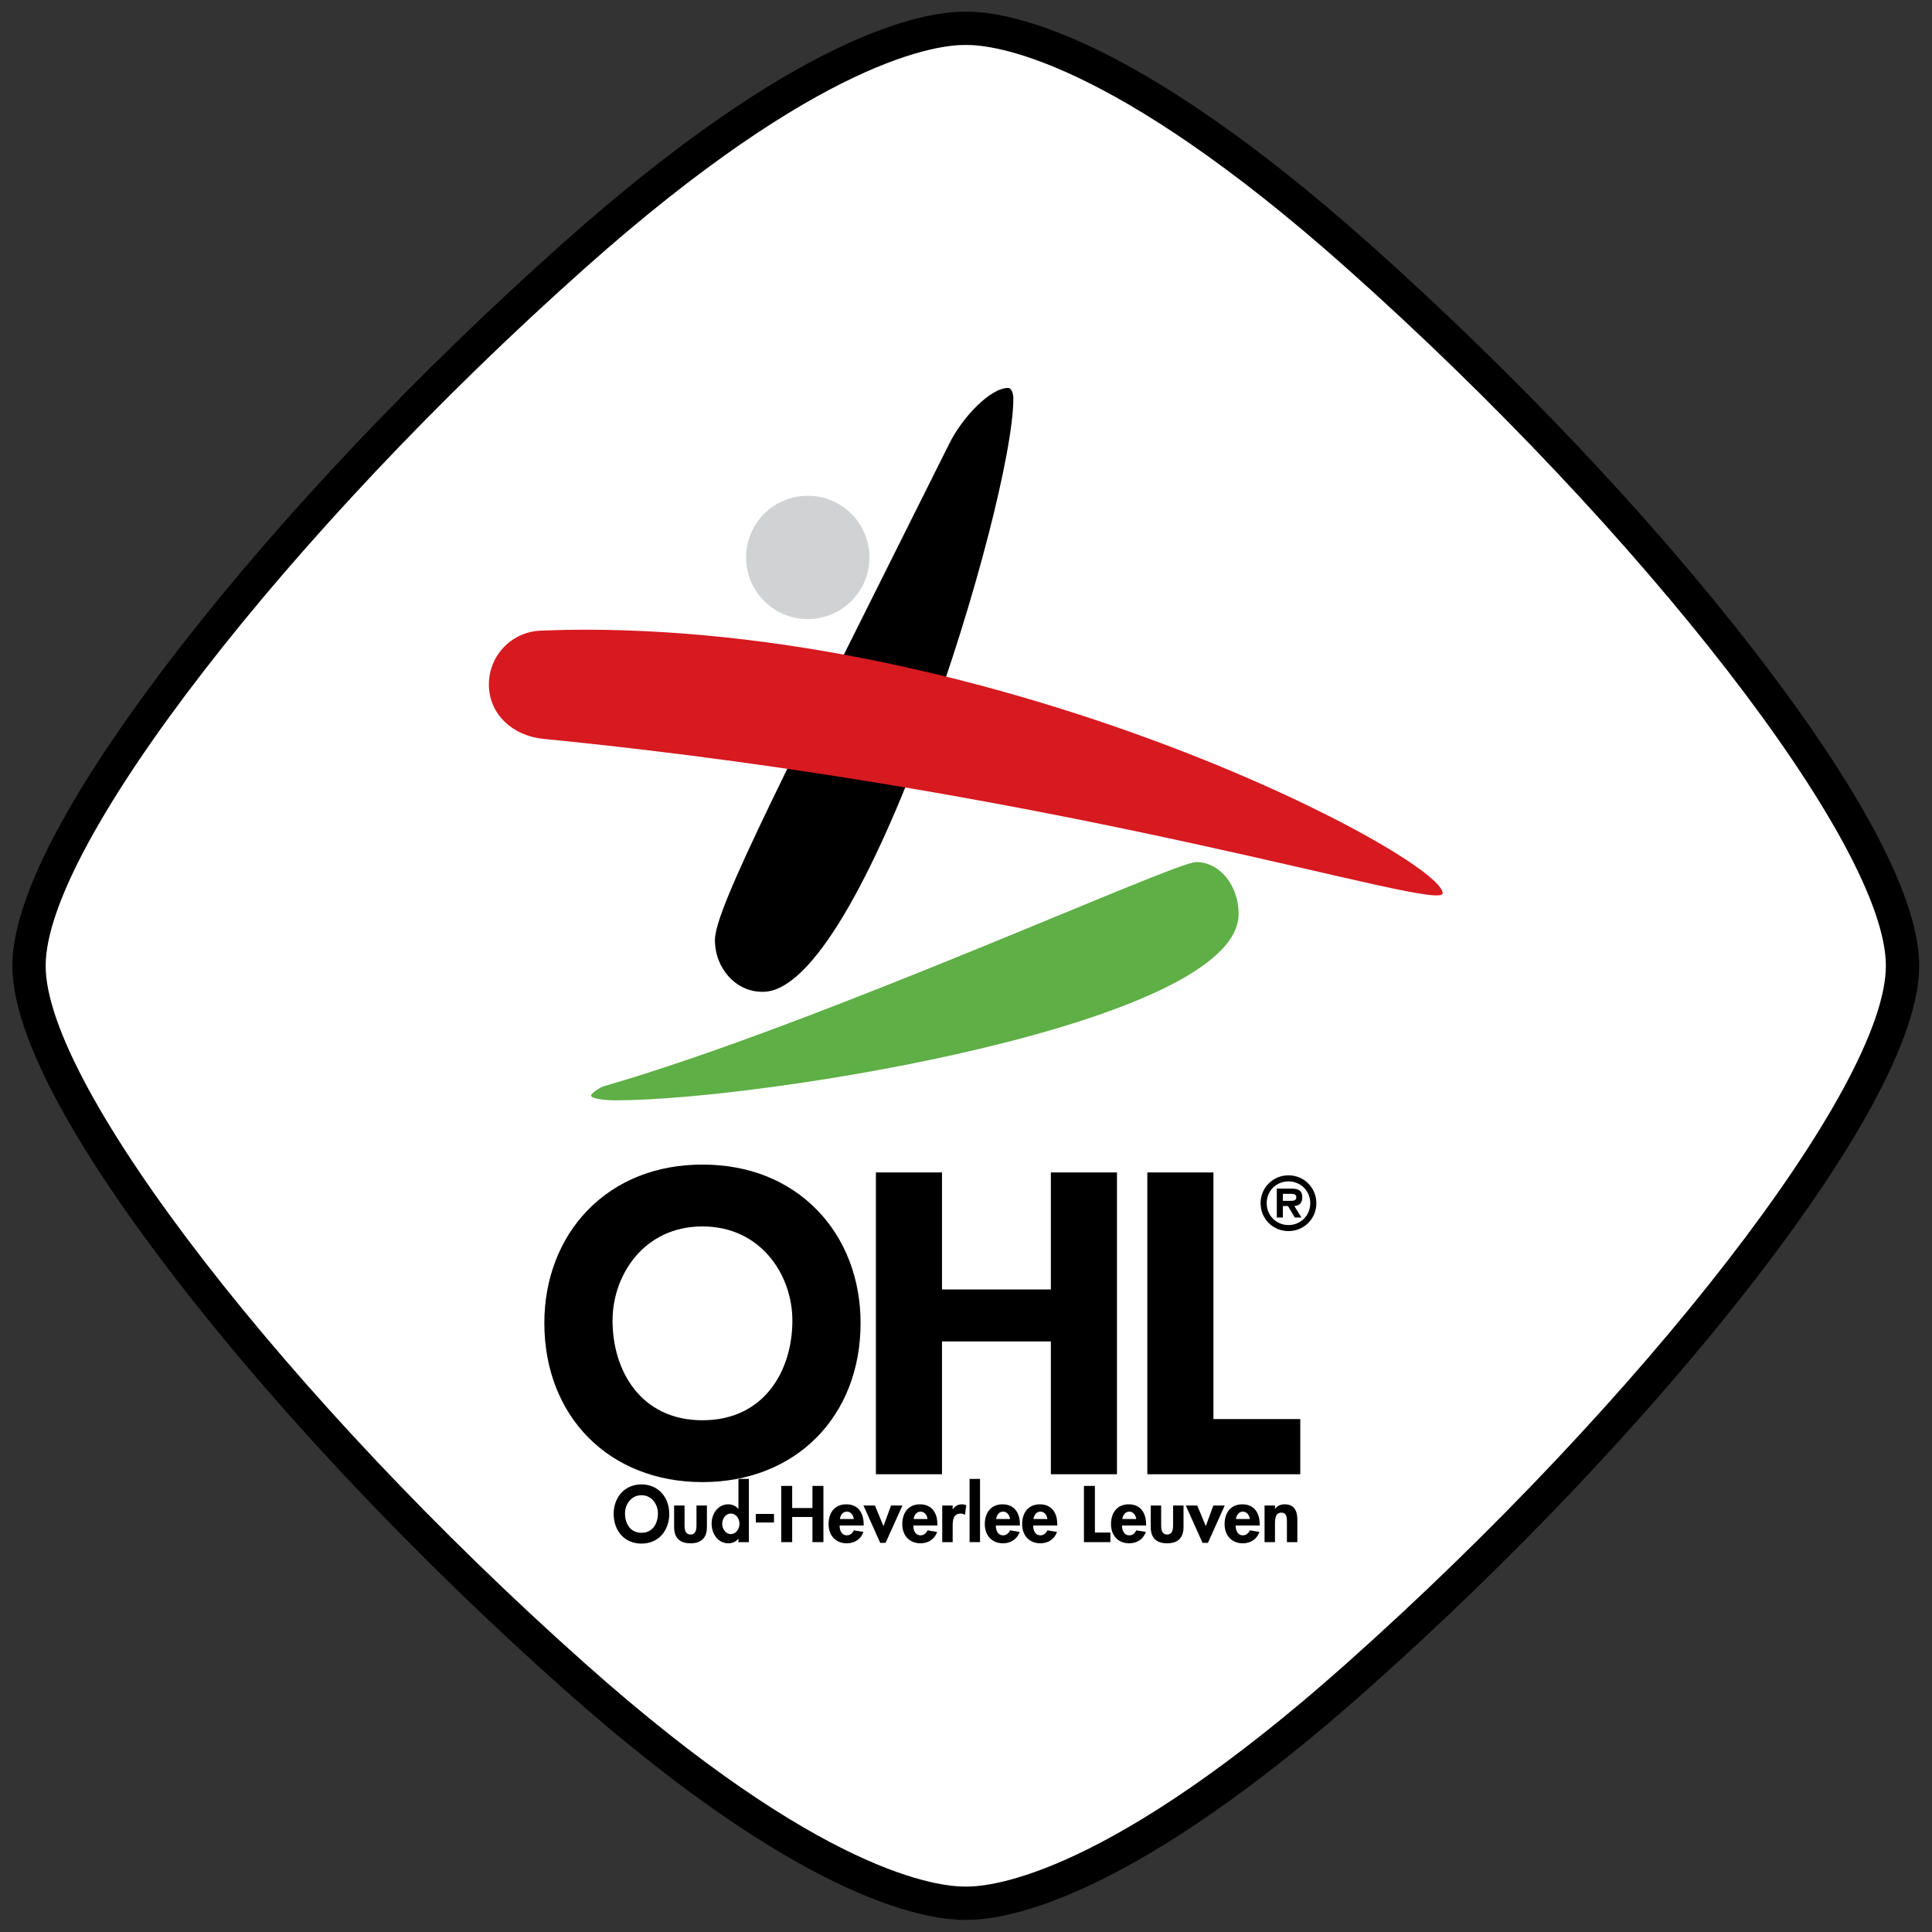
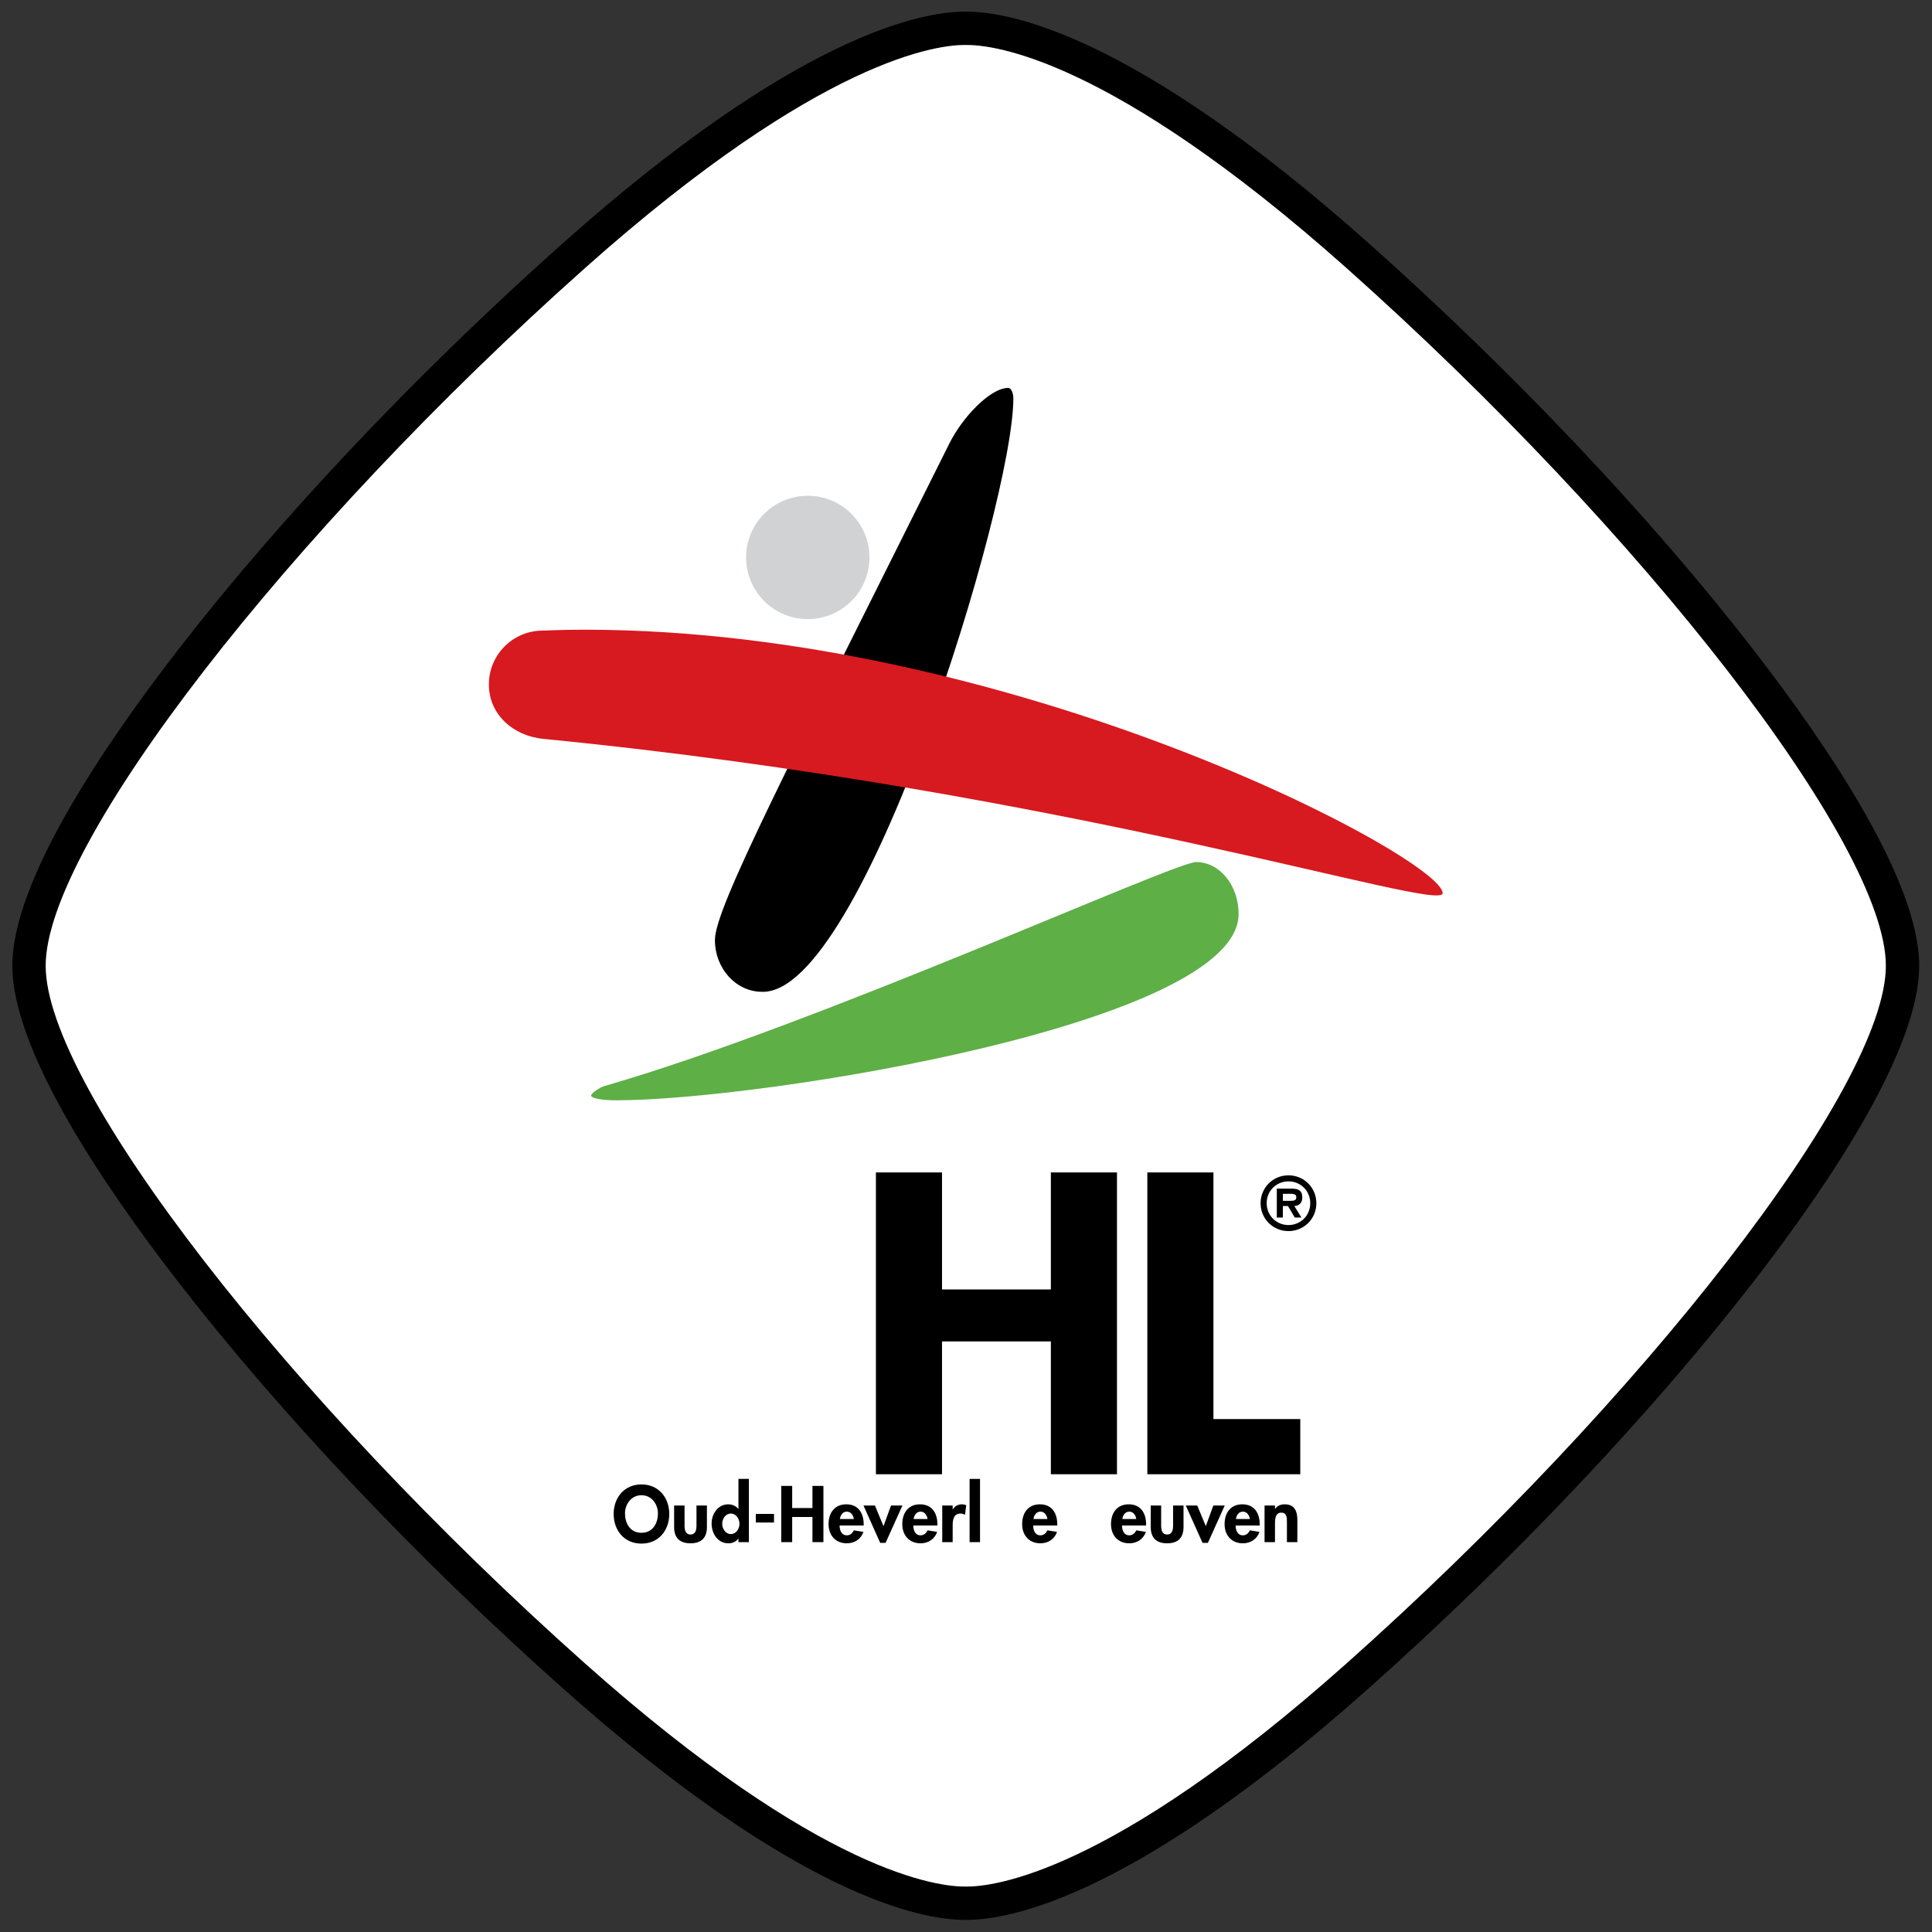
<svg xmlns="http://www.w3.org/2000/svg" version="1.2" baseProfile="tiny-ps" viewBox="0 0 861 861" width="900" height="900">
  <rect x="0" y="0" width="861" height="861" fill="#333333" stroke="none" />
  <title>oud-heverlee-logo-svg</title>
  <style>
		tspan { white-space:pre }
		.shp0 { fill: #000000 } 
		.shp1 { fill: #ffffff } 
		.shp2 { fill: #d1d2d3 } 
		.shp3 { fill: #5eaf46 } 
		.shp4 { fill: #d71920 } 
	</style>
  <g id="Layer">
    <path id="Layer" class="shp0" d="M781.55 289.73C735.63 230.42 674.67 166 609.88 108.32C505.34 15.25 449.89 5.2 430.9 5.2C430.72 5.2 430.56 5.2 430.4 5.2C430.23 5.2 430.07 5.2 429.89 5.2C410.9 5.2 355.45 15.25 250.91 108.32C186.12 166 125.16 230.42 79.25 289.73C45.61 333.18 5.5 392.85 5.5 430.39C5.5 467.94 45.61 527.61 79.25 571.06C125.16 630.37 186.12 694.79 250.91 752.47C355.45 845.54 410.9 855.59 429.89 855.59C430.07 855.59 430.23 855.59 430.39 855.59C430.56 855.59 430.73 855.59 430.9 855.59C449.89 855.59 505.34 845.54 609.88 752.47C674.67 694.79 735.63 630.37 781.55 571.06C815.19 527.61 855.29 467.94 855.29 430.39C855.29 392.85 815.18 333.18 781.55 289.73Z" />
    <path id="Layer" class="shp1" d="M600.01 119.4C494.33 25.31 442.13 19.88 430.39 20.04C418.66 19.88 366.46 25.31 260.78 119.4C128.56 237.12 20.35 376.45 20.35 430.39C20.35 484.34 128.56 623.67 260.78 741.38C366.46 835.48 418.66 840.91 430.39 840.75C442.13 840.91 494.33 835.48 600.01 741.38C732.23 623.67 840.44 484.34 840.44 430.39C840.44 376.45 732.23 237.12 600.01 119.4Z" />
    <g id="Layer">
      <path id="Layer" fill-rule="evenodd" class="shp0" d="M285.87 687.91C278.23 687.91 273.48 682.06 273.48 674.69C273.48 667.25 278.4 661.53 285.87 661.53C293.35 661.53 298.26 667.25 298.26 674.69C298.26 682.06 293.51 687.91 285.87 687.91ZM285.87 666.35C281.25 666.35 278.53 670.44 278.53 674.49C278.53 678.34 280.46 683.09 285.87 683.09C291.29 683.09 293.21 678.34 293.21 674.49C293.21 670.44 290.49 666.35 285.87 666.35Z" />
      <path id="Layer" class="shp0" d="M305.07 670.93L305.07 679.77C305.07 681.63 305.37 683.86 307.73 683.86C310.09 683.86 310.39 681.63 310.39 679.77L310.39 670.93L315.04 670.93L315.04 680.54C315.04 685.29 312.58 687.78 307.73 687.78C302.88 687.78 300.42 685.29 300.42 680.54L300.42 670.93L305.07 670.93Z" />
      <path id="Layer" fill-rule="evenodd" class="shp0" d="M329.02 685.71C328.06 687.05 326.33 687.78 324.64 687.78C319.85 687.78 317.13 683.42 317.13 679C317.13 674.69 319.89 670.4 324.57 670.4C326.26 670.4 327.99 671.13 329.02 672.43L329.09 672.43L329.09 659.07L333.74 659.07L333.74 687.25L329.09 687.25L329.09 685.71L329.02 685.71ZM329.55 679.07C329.55 676.88 328.09 674.52 325.7 674.52C323.31 674.52 321.85 676.88 321.85 679.07C321.85 681.26 323.31 683.66 325.7 683.66C328.09 683.66 329.55 681.26 329.55 679.07Z" />
      <path id="Layer" class="shp0" d="M344.93 674.69L344.93 678.51L336.83 678.51L336.83 674.69L344.93 674.69Z" />
      <path id="Layer" class="shp0" d="M362.07 672.06L362.07 662.2L366.96 662.2L366.96 687.25L362.07 687.25L362.07 676.05L353.04 676.05L353.04 687.25L348.16 687.25L348.16 662.2L353.04 662.2L353.04 672.06L362.07 672.06Z" />
      <path id="Layer" fill-rule="evenodd" class="shp0" d="M374.17 679.84C374.17 681.9 374.97 684.22 377.39 684.22C378.92 684.22 379.88 683.29 380.51 682L384.8 682.69C383.67 685.95 380.81 687.78 377.39 687.78C372.34 687.78 369.25 684.19 369.25 679.24C369.25 674.29 371.88 670.4 377.16 670.4C382.5 670.4 384.9 674.36 384.9 679.27L384.9 679.84L374.17 679.84ZM380.51 676.95C380.28 675.29 379.22 673.66 377.42 673.66C375.56 673.66 374.53 675.25 374.3 676.95L380.51 676.95Z" />
      <path id="Layer" class="shp0" d="M393.73 680.13L397.09 670.93L402.17 670.93L394.66 687.58L392.27 687.58L384.8 670.93L389.91 670.93L393.73 680.13Z" />
      <path id="Layer" fill-rule="evenodd" class="shp0" d="M407.02 679.84C407.02 681.9 407.82 684.22 410.24 684.22C411.77 684.22 412.73 683.29 413.37 682L417.65 682.69C416.52 685.95 413.66 687.78 410.24 687.78C405.19 687.78 402.1 684.19 402.1 679.24C402.1 674.29 404.73 670.4 410.01 670.4C415.36 670.4 417.75 674.36 417.75 679.27L417.75 679.84L407.02 679.84ZM413.37 676.95C413.13 675.29 412.07 673.66 410.28 673.66C408.42 673.66 407.38 675.25 407.15 676.95L413.37 676.95Z" />
      <path id="Layer" class="shp0" d="M424.56 672.63L424.63 672.63C425.56 671.2 426.95 670.4 428.68 670.4C429.35 670.4 430.01 670.57 430.61 670.8L430.04 675.12C429.48 674.72 428.81 674.52 428.12 674.52C424.9 674.52 424.56 677.38 424.56 679.9L424.56 687.25L419.91 687.25L419.91 670.93L424.56 670.93L424.56 672.63L424.56 672.63Z" />
      <path id="Layer" class="shp0" d="M436.75 687.25L432.1 687.25L432.1 659.08L436.75 659.08L436.75 687.25Z" />
-       <path id="Layer" fill-rule="evenodd" class="shp0" d="M443.79 679.84C443.79 681.9 444.59 684.22 447.02 684.22C448.54 684.22 449.51 683.29 450.14 682L454.42 682.69C453.3 685.95 450.44 687.78 447.02 687.78C441.97 687.78 438.88 684.19 438.88 679.24C438.88 674.29 441.5 670.4 446.78 670.4C452.13 670.4 454.52 674.36 454.52 679.27L454.52 679.84L443.79 679.84ZM450.14 676.95C449.91 675.29 448.85 673.66 447.05 673.66C445.19 673.66 444.16 675.25 443.93 676.95L450.14 676.95Z" />
      <path id="Layer" fill-rule="evenodd" class="shp0" d="M460.44 679.84C460.44 681.9 461.24 684.22 463.66 684.22C465.19 684.22 466.15 683.29 466.78 682L471.07 682.69C469.94 685.95 467.08 687.78 463.66 687.78C458.61 687.78 455.52 684.19 455.52 679.24C455.52 674.29 458.15 670.4 463.43 670.4C468.78 670.4 471.17 674.36 471.17 679.27L471.17 679.84L460.44 679.84ZM466.78 676.95C466.55 675.29 465.49 673.66 463.69 673.66C461.84 673.66 460.8 675.25 460.57 676.95L466.78 676.95Z" />
-       <path id="Layer" class="shp0" d="M487.94 682.99L494.85 682.99L494.85 687.25L483.06 687.25L483.06 662.2L487.94 662.2L487.94 682.99Z" />
      <path id="Layer" fill-rule="evenodd" class="shp0" d="M500.03 679.84C500.03 681.9 500.83 684.22 503.26 684.22C504.78 684.22 505.75 683.29 506.38 682L510.67 682.69C509.53 685.95 506.68 687.78 503.26 687.78C498.21 687.78 495.12 684.19 495.12 679.24C495.12 674.29 497.74 670.4 503.02 670.4C508.37 670.4 510.76 674.36 510.76 679.27L510.76 679.84L500.03 679.84ZM506.38 676.95C506.15 675.29 505.09 673.66 503.29 673.66C501.43 673.66 500.4 675.25 500.17 676.95L506.38 676.95Z" />
      <path id="Layer" class="shp0" d="M517.47 670.93L517.47 679.77C517.47 681.63 517.77 683.86 520.13 683.86C522.49 683.86 522.79 681.63 522.79 679.77L522.79 670.93L527.44 670.93L527.44 680.54C527.44 685.29 524.98 687.78 520.13 687.78C515.28 687.78 512.83 685.29 512.83 680.54L512.83 670.93L517.47 670.93Z" />
      <path id="Layer" class="shp0" d="M537.37 680.13L540.73 670.93L545.81 670.93L538.3 687.58L535.91 687.58L528.44 670.93L533.55 670.93L537.37 680.13Z" />
      <path id="Layer" fill-rule="evenodd" class="shp0" d="M550.66 679.84C550.66 681.9 551.46 684.22 553.88 684.22C555.41 684.22 556.38 683.29 557.01 682L561.29 682.69C560.16 685.95 557.31 687.78 553.88 687.78C548.83 687.78 545.74 684.19 545.74 679.24C545.74 674.29 548.37 670.4 553.65 670.4C559 670.4 561.39 674.36 561.39 679.27L561.39 679.84L550.66 679.84ZM557.01 676.95C556.77 675.29 555.71 673.66 553.91 673.66C552.06 673.66 551.03 675.25 550.79 676.95L557.01 676.95Z" />
      <path id="Layer" class="shp0" d="M568.2 672.43L568.27 672.43C569.23 670.97 570.86 670.4 572.52 670.4C576.9 670.4 578.17 673.49 578.17 677.28L578.17 687.25L573.52 687.25L573.52 678.61C573.52 676.65 573.62 674.12 570.99 674.12C568.23 674.12 568.2 677.21 568.2 679.17L568.2 687.25L563.55 687.25L563.55 670.93L568.2 670.93L568.2 672.43L568.2 672.43Z" />
-       <path id="Layer" fill-rule="evenodd" class="shp0" d="M364.22 539.33C376.67 552.13 383.52 569.98 383.52 589.57C383.52 631.33 354.54 660.5 313.05 660.5C271.57 660.5 242.59 631.33 242.59 589.57C242.59 569.98 249.45 552.13 261.89 539.33C274.83 526.03 292.52 519 313.05 519C333.59 519 351.29 526.03 364.22 539.33ZM353.13 588.52C353.13 568.18 339.08 546.56 313.05 546.56C287.03 546.56 272.98 568.18 272.98 588.52C272.98 610.63 285.37 632.94 313.05 632.94C340.74 632.94 353.13 610.63 353.13 588.52Z" />
      <path id="Layer" class="shp0" d="M468.32 522.51C468.32 522.51 468.32 572.63 468.32 574.65C466.35 574.65 421.78 574.65 419.81 574.65C419.81 572.63 419.81 522.51 419.81 522.51L390.35 522.51L390.35 656.99L419.81 656.99C419.81 656.99 419.81 599.85 419.81 597.82C421.78 597.82 466.35 597.82 468.32 597.82C468.32 599.85 468.32 656.99 468.32 656.99L497.78 656.99L497.78 522.51L496.73 522.51L468.32 522.51Z" />
      <path id="Layer" class="shp0" d="M540.77 632.41C540.77 630.35 540.77 522.51 540.77 522.51L539.72 522.51L511.31 522.51L511.31 656.99L579.47 656.99L579.47 632.41C579.48 632.41 542.76 632.41 540.77 632.41Z" />
      <path id="Layer" fill-rule="evenodd" class="shp0" d="M561.78 536.22C561.78 529.3 567.27 523.79 574.21 523.79C581.15 523.79 586.64 529.3 586.64 536.22C586.64 543.13 581.15 548.64 574.21 548.64C567.27 548.64 561.78 543.13 561.78 536.22ZM564.5 536.22C564.5 541.75 568.85 545.95 574.21 545.95C579.57 545.95 583.92 541.75 583.92 536.22C583.92 530.64 579.57 526.48 574.21 526.48C568.85 526.48 564.5 530.64 564.5 536.22ZM579.98 542.6L577.02 542.6L573.99 537.47L571.72 537.47L571.72 542.6L569.01 542.6L569.01 529.71L575.31 529.71C578.31 529.71 580.36 530.24 580.36 533.65C580.36 536.03 579.13 537.31 576.83 537.47L579.98 542.6ZM575.38 535.15C576.83 535.15 577.71 534.84 577.71 533.43C577.71 532.02 575.98 532.02 574.71 532.02L571.72 532.02L571.72 535.15L575.38 535.15L575.38 535.15Z" />
      <path id="Layer" class="shp2" d="M359.99 275.9C344.79 275.9 332.51 263.62 332.51 248.42C332.51 233.23 344.79 220.94 359.99 220.94C375.18 220.94 387.47 233.23 387.47 248.42C387.47 263.62 375.18 275.9 359.99 275.9Z" />
      <path id="Layer" class="shp3" d="M533.07 384.18C523.08 384.18 364.87 456.46 269.2 484.05C267.38 484.58 263.42 487.21 263.42 488.26C263.42 489.42 268.36 490.36 274.46 490.36C339.64 490.36 551.99 456.19 551.99 407.31C551.99 394.53 543.53 384.18 533.07 384.18Z" />
      <path id="Layer" class="shp0" d="M451.6 177.61C451.6 175 450.58 172.88 449.32 172.88C441.26 172.88 428.88 186.05 423.17 197.48C350.63 342.89 318.61 404.68 318.61 418.88C318.61 431.66 328.01 442 339.63 442C384.56 443.3 451.6 223.87 451.6 177.61Z" />
      <path id="Layer" class="shp4" d="M241.87 281.03C228.6 281.03 217.87 291.76 217.87 305.03C217.87 318.44 228.71 327.96 242.11 329.28C478.23 352.47 642.92 407.14 642.92 398.03C642.92 382.65 452.45 280.63 260.58 280.63C250.24 280.63 242.09 281.03 241.87 281.03Z" />
    </g>
  </g>
</svg>